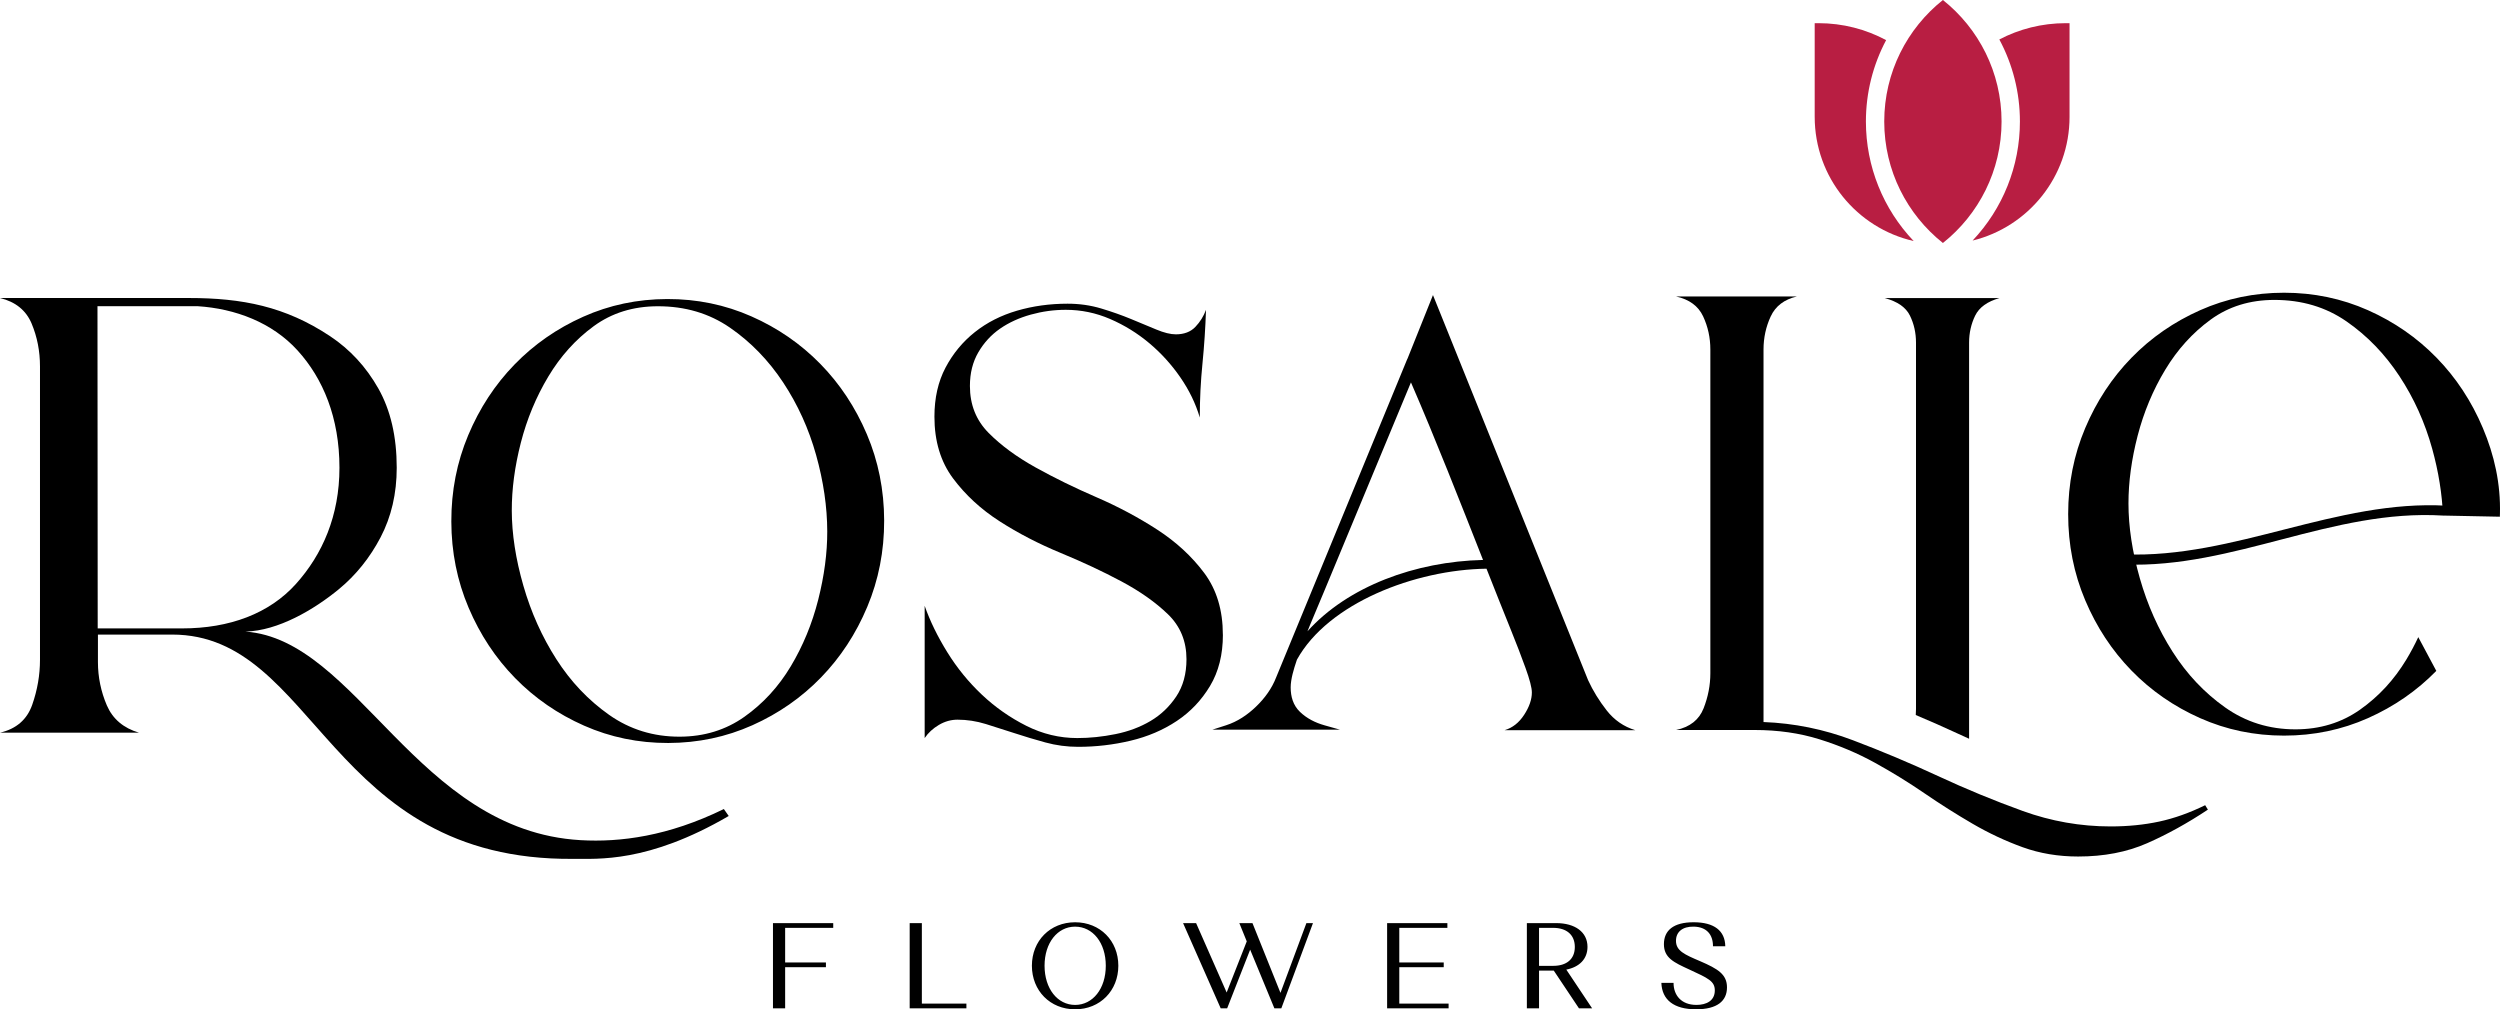
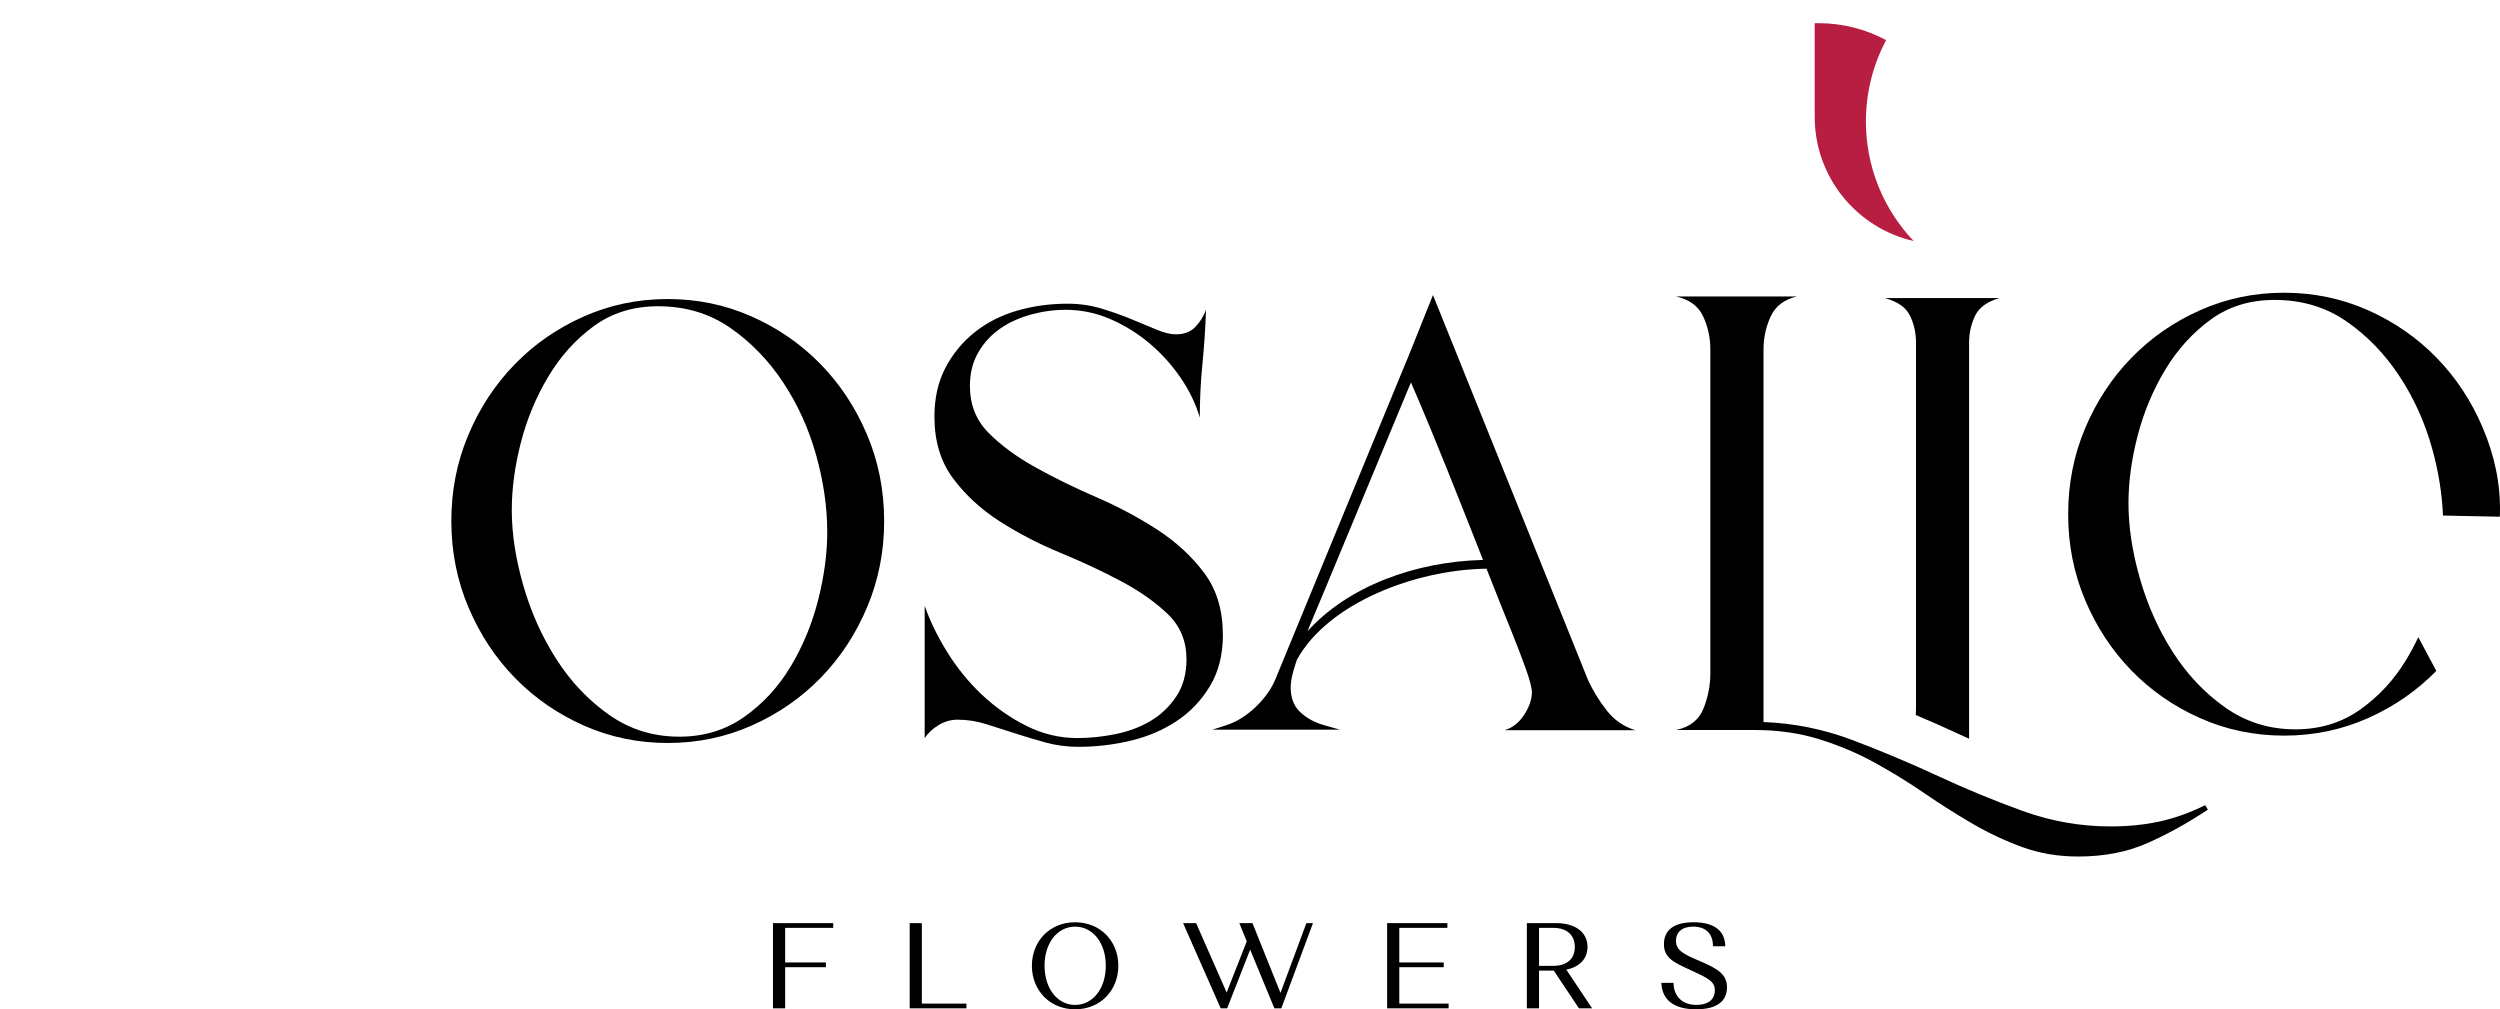
<svg xmlns="http://www.w3.org/2000/svg" xml:space="preserve" width="76.135mm" height="30.738mm" style="shape-rendering:geometricPrecision; text-rendering:geometricPrecision; image-rendering:optimizeQuality; fill-rule:evenodd; clip-rule:evenodd" viewBox="0 0 2745.07 1108.26">
  <defs>
    <style type="text/css">  .fil1 {fill:black} .fil2 {fill:#B81E42} .fil0 {fill:black;fill-rule:nonzero}  </style>
  </defs>
  <g id="Слой_x0020_1">
    <g id="_659340805920">
-       <path class="fil0" d="M189.03 696.8l-81.5 0 0 30.14c0,16.51 3.35,32.6 9.77,47.54 6.42,14.92 18.29,25.02 35.36,30.02l-152.65 0c17.89,-4.17 29.67,-14.38 35.37,-30.64 5.7,-16.26 8.53,-32.73 8.53,-49.41l0 -322.17c0,-16.68 -3.05,-32.32 -9.15,-46.91 -6.09,-14.59 -17.67,-23.98 -34.75,-28.15l207.32 0c58.59,0 105.93,9.24 155.11,41.91 21.92,14.57 39.66,33.81 53.05,57.54 13.39,23.74 20.13,52.75 20.13,86.94 0,28.35 -5.94,53.82 -17.7,76.31 -11.75,22.48 -27.09,41.55 -45.72,56.92 -27.28,22.48 -66.83,45.83 -102.74,46.65 122.88,8.68 188.02,218.63 367.98,229.02 43.59,2.52 96.37,-4.31 157.38,-34.17l5.33 7.64c-88.94,51.88 -144.11,46.84 -170.52,47.08 -269.79,2.5 -281.9,-246.28 -440.6,-246.28zm10.98 -6.8c52.02,-0.01 95.63,-16.26 124.9,-48.79 29.26,-32.52 47.82,-75.05 47.82,-127.6 0,-55.04 -18,-98.04 -46,-128.84 -27.97,-30.78 -68.5,-45.92 -109.63,-48.56l-110.06 0 0.24 353.8 92.73 -0.01z" />
      <path class="fil0" d="M1342.78 696.96c0,21.8 -4.71,40.55 -14.13,56.25 -9.42,15.71 -21.6,28.53 -36.55,38.46 -14.94,9.94 -31.83,17.15 -50.68,21.64 -18.84,4.49 -38.01,6.73 -57.5,6.73 -12.35,0 -24.36,-1.6 -36.06,-4.81 -11.7,-3.21 -22.91,-6.57 -33.63,-10.1 -10.72,-3.53 -21.28,-6.89 -31.67,-10.1 -10.4,-3.21 -20.79,-4.81 -31.19,-4.81 -7.15,0 -13.97,1.93 -20.47,5.77 -6.5,3.84 -11.69,8.65 -15.59,14.42l0 -145.2c5.85,16.67 14.13,33.66 24.85,50.96 10.72,17.31 23.39,32.86 38,46.64 14.62,13.78 30.86,25.16 48.73,34.14 17.86,8.98 36.54,13.46 56.03,13.46 13.64,0 27.61,-1.44 41.9,-4.33 14.29,-2.88 27.13,-7.69 38.49,-14.43 11.37,-6.73 20.79,-15.71 28.26,-26.92 7.47,-11.22 11.21,-24.84 11.21,-40.87 0,-19.87 -6.83,-36.38 -20.47,-49.52 -13.64,-13.14 -30.7,-25.16 -51.16,-36.06 -20.47,-10.9 -42.72,-21.32 -66.75,-31.25 -24.04,-9.94 -46.3,-21.47 -66.76,-34.62 -20.46,-13.14 -37.52,-28.85 -51.16,-47.12 -13.64,-18.27 -20.46,-40.87 -20.46,-67.79 0,-20.52 4.06,-38.46 12.18,-53.85 8.12,-15.38 18.85,-28.36 32.16,-38.94 13.32,-10.58 28.74,-18.43 46.29,-23.56 17.54,-5.13 36.06,-7.69 55.55,-7.69 12.99,0 25.34,1.76 37.03,5.29 11.69,3.53 22.58,7.37 32.65,11.54 10.07,4.17 19.33,8.02 27.77,11.54 8.44,3.53 15.59,5.29 21.44,5.29 9.09,0 16.24,-2.73 21.44,-8.17 5.2,-5.45 9.1,-11.7 11.69,-18.75 -0.65,19.87 -1.95,39.59 -3.9,59.14 -1.95,19.55 -2.92,39.27 -2.92,59.14 -4.54,-15.39 -11.69,-30.13 -21.44,-44.24 -9.74,-14.1 -21.11,-26.61 -34.11,-37.5 -12.99,-10.9 -27.29,-19.72 -42.88,-26.45 -15.59,-6.73 -31.83,-10.1 -48.73,-10.1 -12.99,0 -25.83,1.76 -38.49,5.29 -12.67,3.53 -23.88,8.65 -33.62,15.38 -9.75,6.73 -17.7,15.38 -23.88,25.96 -6.18,10.58 -9.26,22.92 -9.26,37.02 0,20.52 6.82,37.66 20.47,51.45 13.64,13.78 30.86,26.44 51.65,37.98 20.79,11.54 43.04,22.44 66.76,32.69 23.71,10.25 45.97,22.12 66.75,35.58 20.79,13.46 38.01,29.33 51.65,47.6 13.64,18.27 20.46,40.87 20.46,67.79z" />
      <path class="fil1" d="M1545.38 394.06l28.06 -70.07 170.33 422.85c5.31,11.56 12.13,22.64 20.43,33.24 8.3,10.59 18.75,17.81 31.37,21.67l-143.44 0c8.63,-2.57 15.78,-8.19 21.41,-16.85 5.65,-8.67 8.48,-16.86 8.48,-24.56 0,-5.14 -2.33,-14.13 -6.98,-26.97 -4.64,-12.84 -9.95,-26.65 -15.93,-41.42 -8.95,-22.11 -17.9,-44.7 -26.9,-67.51 -78.44,1.07 -173.87,37.85 -208.12,99.84l-0.55 1.63c-2.87,8.47 -6.35,19.84 -6.35,28.85 0,10.2 2.69,19.68 10.21,26.9 7.53,7.23 16.82,11.88 26.83,14.71l17.15 4.84 -140.19 0 15.03 -4.82c12.56,-4.02 23.48,-11.4 32.9,-20.47 9.66,-9.27 17.51,-20.04 22.32,-32.6l143.9 -349.4 0.06 0.15zm-109.75 299.13c44.29,-49.37 118.68,-76.68 192.78,-78.36 -25.83,-65.48 -52.04,-132.47 -79.15,-194.96l-94.42 227.27c-5.42,13.06 -11.06,26.12 -16.44,39.22l-2.77 6.83z" />
      <path class="fil0" d="M2424.33 889c-22.43,14.89 -44.71,27.2 -66.81,36.91 -22.1,9.72 -47.34,14.57 -75.71,14.57 -21.77,0 -42.06,-3.4 -60.86,-10.2 -18.81,-6.8 -37.11,-15.38 -54.93,-25.75 -17.81,-10.36 -35.46,-21.53 -52.95,-33.51 -17.49,-11.99 -35.62,-23.15 -54.44,-33.52 -18.8,-10.37 -39.09,-18.95 -60.87,-25.75 -21.76,-6.8 -45.53,-10.2 -71.26,-10.2l-86.1 0c15.17,-3.24 25.23,-11.18 30.19,-23.8 4.94,-12.63 7.42,-25.42 7.42,-38.37l0 -355.57c0,-12.95 -2.64,-25.1 -7.92,-36.43 -5.29,-11.33 -15.18,-18.62 -29.7,-21.85l132.62 0c-13.86,3.24 -23.43,10.52 -28.7,21.85 -5.27,11.33 -7.92,23.48 -7.92,36.43l0 409c33.66,1.29 66.32,7.92 97.98,19.92 31.67,11.98 62.85,25.09 93.53,39.34 30.68,14.25 61.69,27.04 93.03,38.37 31.35,11.33 63.5,17 96.49,17 19.13,0 36.95,-1.78 53.44,-5.34 16.5,-3.56 33.32,-9.55 50.48,-17.97l2.97 4.86z" />
      <path class="fil0" d="M2103.56 785.1c0.18,-2.16 0.26,-4.36 0.26,-6.59l0 -402.33c0,-10.69 -2.22,-20.6 -6.67,-29.67 -4.45,-9.09 -13.7,-15.5 -27.72,-19.25l126.13 0c-13.38,3.75 -22.31,10.2 -26.75,19.25 -4.43,9.07 -6.69,19.04 -6.69,29.67l0 434.99 -11.99 -5.48c-15.4,-7.15 -30.94,-14.01 -46.58,-20.59z" />
-       <path class="fil1" d="M2332.42 619.84c121.01,4.36 228.21,-61.08 350.03,-53.74l4.43 -10.81c-121.77,-7.11 -233.24,58.11 -354.3,53.39l-0.16 11.16z" />
      <path class="fil1" d="M2744.99 564.59l-0.08 2.77 -62.46 -1.26c-0.92,-23.55 -4.9,-48.35 -11.83,-73.38 -8,-28.88 -20,-55.45 -36,-79.74 -15.99,-24.29 -35.35,-44.3 -58.06,-60.05 -22.71,-15.75 -49.1,-23.62 -79.17,-23.62 -26.88,0 -50.23,7.21 -70.06,21.65 -19.83,14.44 -36.46,32.81 -49.91,55.13 -13.44,22.31 -23.51,46.44 -30.24,72.36 -6.71,25.92 -10.07,50.69 -10.07,74.32 0,25.6 4.16,53 12.48,82.2 8.32,29.21 20.32,56.11 36,80.72 15.68,24.6 34.87,44.95 57.58,61.03 22.71,16.08 48.47,24.12 77.26,24.12 26.86,0 50.54,-7.21 71.01,-21.66 20.48,-14.44 37.43,-32.81 50.87,-55.12 4.76,-7.91 9.1,-16.07 13.02,-24.46l19.79 37.06c-21.36,21.84 -46.38,39.14 -75.04,51.88 -28.79,12.8 -59.51,19.19 -92.13,19.19 -32.64,0 -63.35,-6.4 -92.14,-19.19 -28.79,-12.8 -53.91,-30.19 -75.34,-52.18 -21.43,-21.99 -38.39,-47.75 -50.87,-77.28 -12.48,-29.53 -18.71,-61.03 -18.71,-94.5 0,-33.48 6.23,-64.97 18.71,-94.51 12.48,-29.53 29.43,-55.29 50.87,-77.28 21.42,-21.99 46.54,-39.37 75.34,-52.18 28.79,-12.8 59.49,-19.19 92.14,-19.19 32.62,0 63.34,6.4 92.13,19.19 28.79,12.81 53.91,30.19 75.33,52.18 21.43,21.99 38.4,47.75 50.87,77.28 12.48,29.53 19.64,61.06 18.71,94.51z" />
      <path class="fil0" d="M848.74 1107.18l13.37 0 0 -45.18 44.78 0 0 -5.21 -44.78 0 0 -37.96 52.8 0 0 -5.21 -66.17 0 0 93.57zm150.11 0l62.29 0 0 -5.21 -48.92 0 0 -88.36 -13.37 0 0 93.57zm134.2 -46.79c0,27.4 20.05,47.86 47.45,47.86 27.41,0 47.46,-20.45 47.46,-47.86 0,-27.4 -20.05,-47.72 -47.46,-47.72 -27.4,0 -47.45,20.32 -47.45,47.72zm13.9 0c0,-25.26 14.3,-42.91 33.55,-42.91 19.38,0 33.69,17.65 33.69,42.91 0,25.26 -14.3,43.04 -33.69,43.04 -19.25,0 -33.55,-17.78 -33.55,-43.04zm228.31 -46.79l-14.44 0 8.15 20.05 -22.06 56.14 -33.55 -76.19 -14.3 0 41.31 93.57 7.08 0 25.26 -64.43 26.6 64.43 7.62 0 34.75 -93.57 -7.22 0 -28.47 76.6 -30.74 -76.6zm147.83 93.57l67.51 0 0 -5.21 -54.14 0 0 -39.97 48.79 0 0 -5.21 -48.79 0 0 -37.96 52.8 0 0 -5.21 -66.17 0 0 93.57zm153.45 0l13.37 0 0 -41.44 16.17 0 27.67 41.44 14.44 0 -28.34 -42.51c14.3,-2.81 23.26,-11.63 23.26,-24.99 0,-16.31 -13.77,-26.07 -34.35,-26.07l-32.22 0 0 93.57zm28.87 -88.36c14.57,0 23.79,7.49 23.79,20.99 0,13.5 -9.22,20.72 -23.66,20.72l-15.64 0 0 -41.71 15.5 0zm134.87 14.17c0,-9.76 7.22,-15.77 19.51,-15.51 14.04,0.27 21.12,8.56 21.12,21.52l13.5 0c-0.27,-16.97 -12.17,-26.33 -34.76,-26.33 -22.32,0 -32.62,9.09 -32.62,24.06 0,15.1 10.96,20.05 27.81,27.8 20.85,9.63 28.07,12.83 28.07,22.99 0,11.36 -9.22,15.91 -20.18,15.91 -16.84,0 -25.13,-10.83 -25.13,-24.19l-13.37 0c0.67,18.58 13.63,29.01 38.1,29.01 22.99,0 33.95,-8.96 33.95,-24.06 0,-14.3 -9.89,-20.32 -29.41,-28.74 -17.24,-7.35 -26.6,-11.36 -26.6,-22.46l0 0z" />
      <path class="fil0" d="M970.83 571.54c0.08,33.55 -6.1,65.14 -18.54,94.77 -12.44,29.63 -29.37,55.49 -50.81,77.58 -21.43,22.09 -46.57,39.58 -75.4,52.47 -28.83,12.89 -59.6,19.38 -92.31,19.46 -32.71,0.08 -63.51,-6.27 -92.4,-19.03 -28.89,-12.76 -54.1,-30.14 -75.64,-52.13 -21.54,-21.99 -38.59,-47.77 -51.17,-77.34 -12.57,-29.57 -18.9,-61.14 -18.98,-94.68 -0.08,-33.55 6.1,-65.14 18.54,-94.78 12.44,-29.63 29.37,-55.49 50.81,-77.58 21.43,-22.08 46.56,-39.58 75.4,-52.47 28.83,-12.9 59.6,-19.38 92.31,-19.46 32.71,-0.08 63.51,6.27 92.4,19.03 28.89,12.76 54.1,30.14 75.64,52.12 21.54,21.99 38.59,47.77 51.17,77.34 12.58,29.58 18.9,61.14 18.98,94.69zm-408.88 -10.9c0.06,25.66 4.29,53.12 12.7,82.37 8.4,29.26 20.49,56.2 36.26,80.83 15.77,24.63 35.06,44.98 57.87,61.05 22.81,16.07 48.64,24.06 77.5,24 26.93,-0.06 50.65,-7.36 71.14,-21.87 20.49,-14.52 37.44,-32.98 50.86,-55.38 13.41,-22.39 23.46,-46.76 30.13,-73.09 6.67,-26.33 9.98,-51.34 9.93,-75.02 -0.06,-26.97 -4.14,-54.92 -12.22,-83.85 -8.09,-28.93 -20.17,-55.54 -36.26,-79.85 -16.09,-24.3 -35.54,-44.32 -58.34,-60.05 -22.81,-15.73 -49.28,-23.57 -79.42,-23.5 -26.94,0.06 -50.33,7.36 -70.18,21.87 -19.85,14.52 -36.48,32.98 -49.9,55.38 -13.41,22.4 -23.46,46.6 -30.14,72.6 -6.67,26 -9.98,50.84 -9.93,74.52z" />
      <g>
        <path class="fil2" d="M2101.26 264.67c-62.23,-14.19 -108.67,-69.85 -108.67,-136.38l-0.01 0 0 -102.8 4.09 -0.05c26.89,0 52.19,6.74 74.35,18.61 -14.41,27.13 -22.21,57.7 -22.21,89.34 0,49.36 18.98,96.11 52.45,131.27z" />
-         <path class="fil2" d="M2272.41 25.5l0 102.27 0.01 0.52c0,65.74 -45.34,120.86 -106.45,135.85 33.16,-35.11 51.95,-81.63 51.95,-130.75 0,-31.92 -7.94,-62.76 -22.6,-90.07 21.82,-11.42 46.66,-17.88 72.99,-17.88l4.1 0.05z" />
-         <path class="fil2" d="M2133.36 266.81c-39.24,-31.22 -64.41,-79.37 -64.41,-133.4 0,-54.04 25.17,-102.19 64.41,-133.4 39.24,31.21 64.41,79.36 64.41,133.4 0,54.04 -25.17,102.19 -64.41,133.4z" />
      </g>
    </g>
  </g>
</svg>